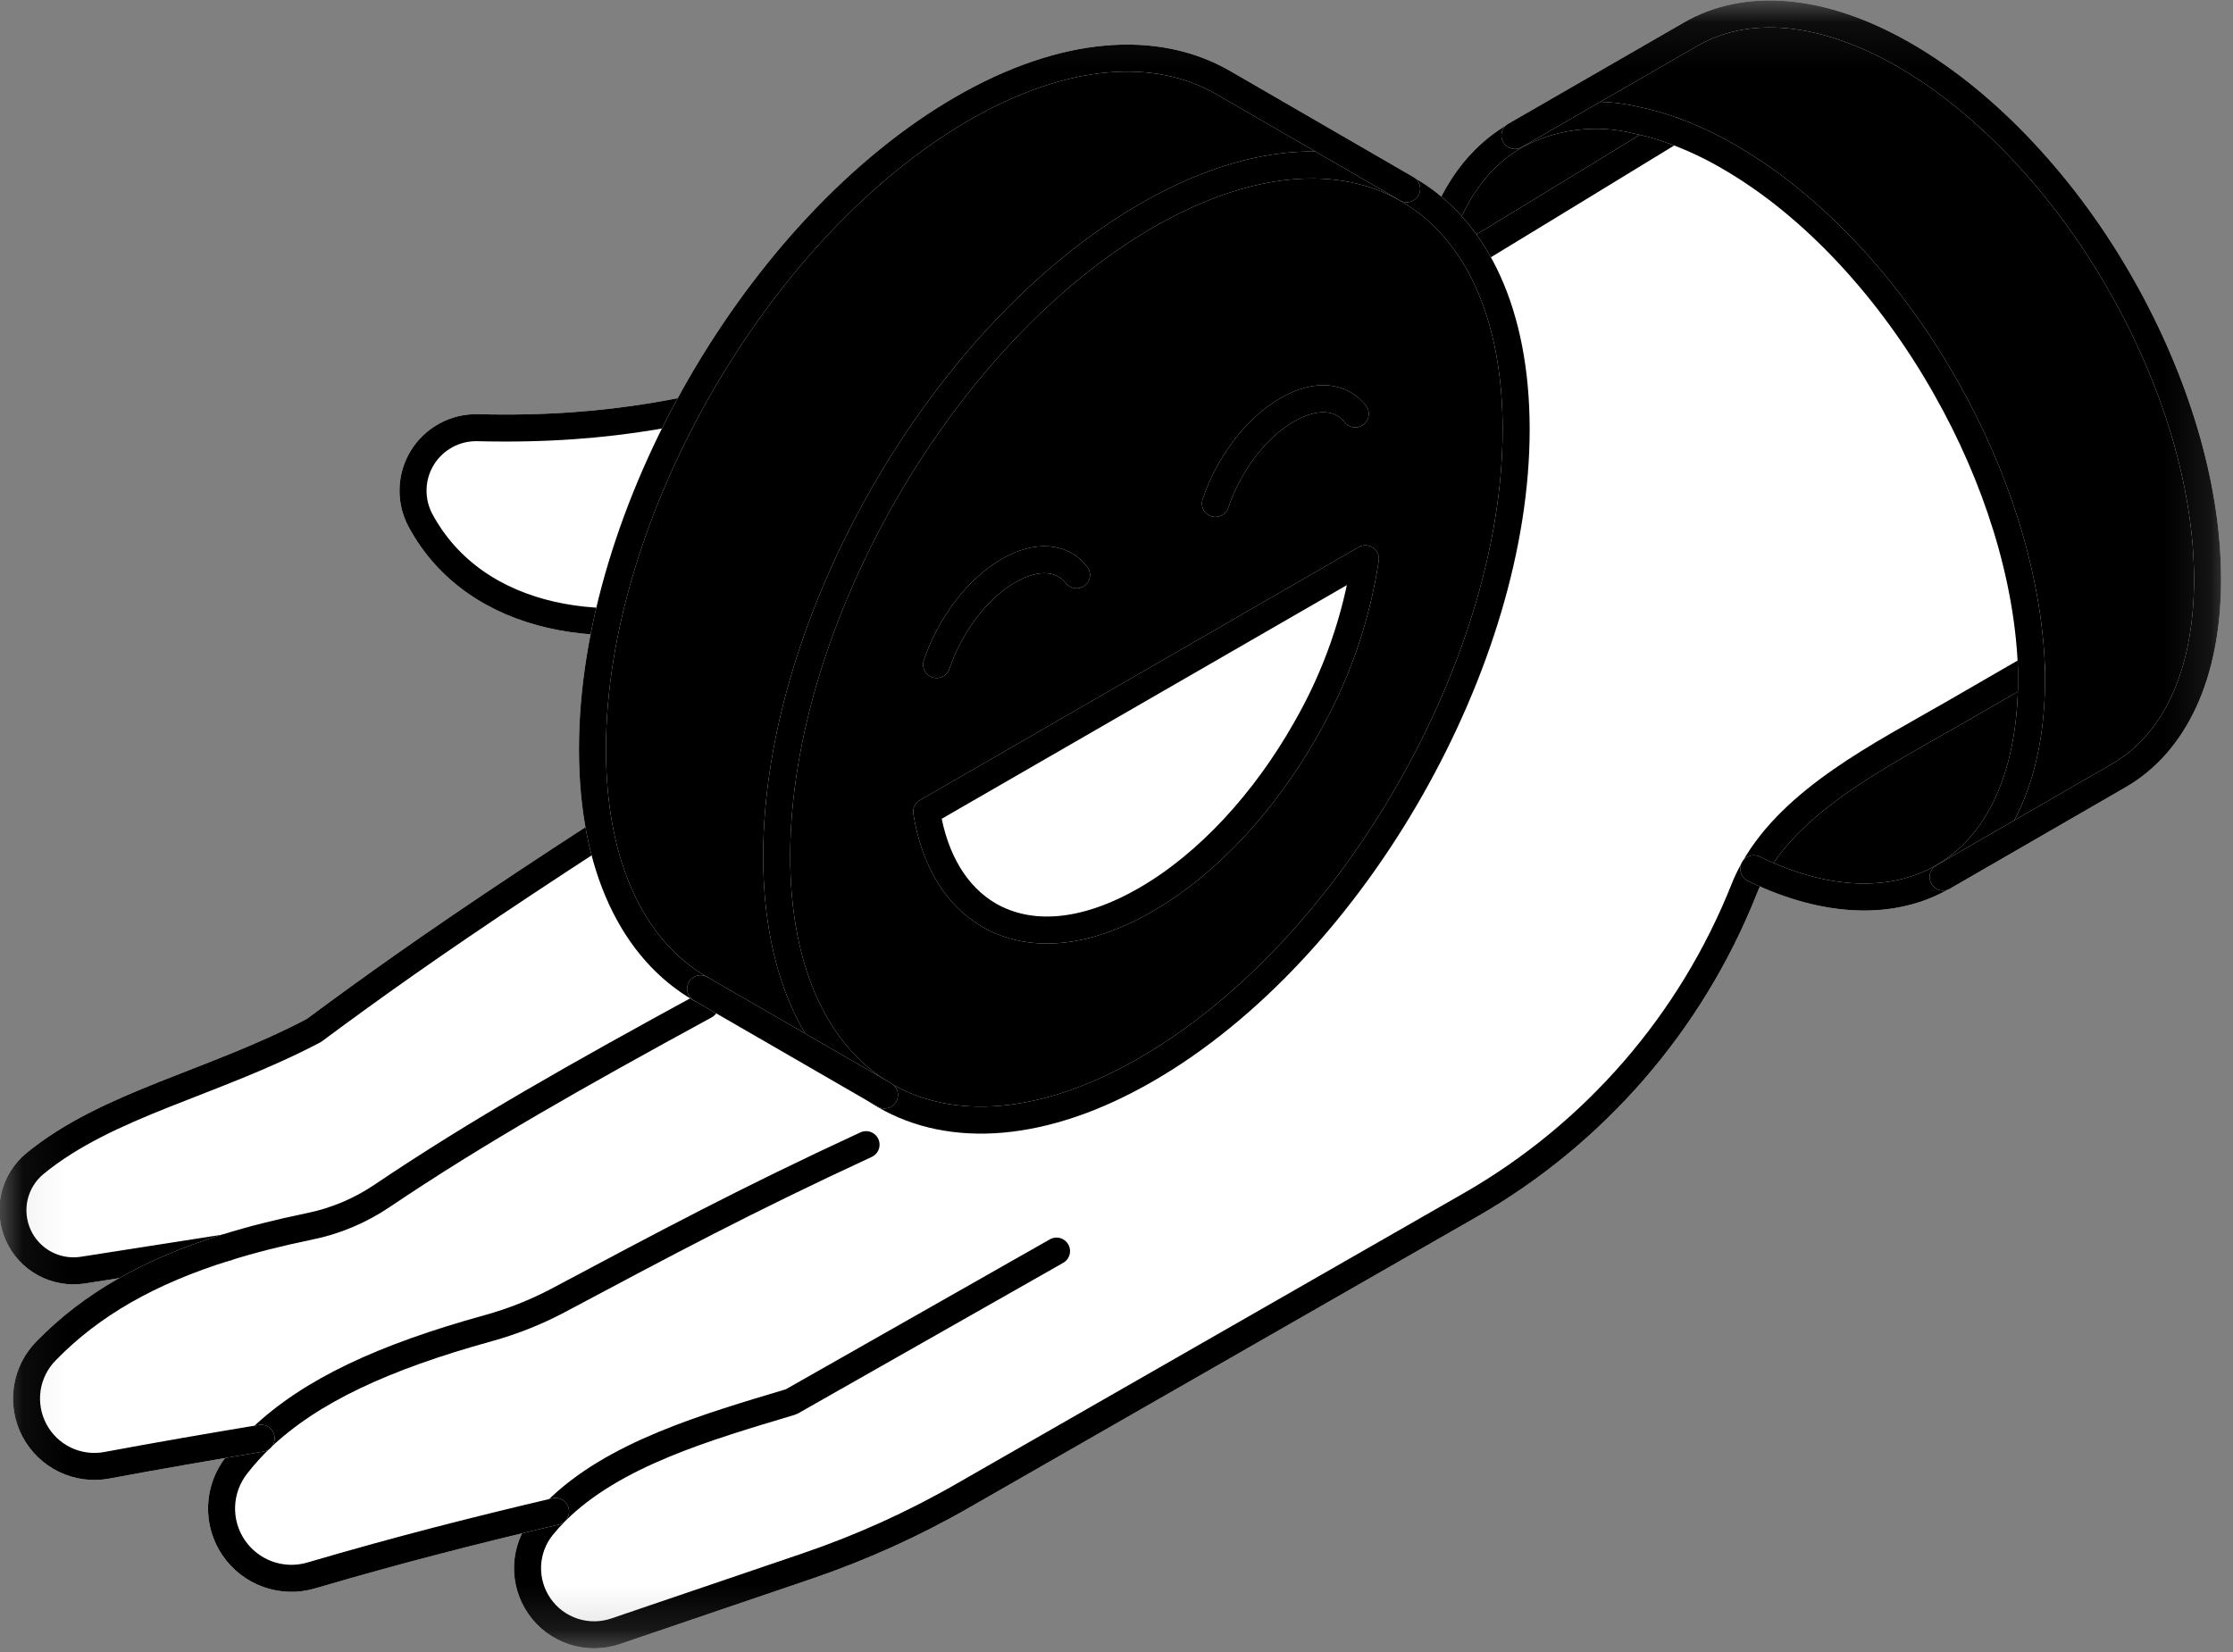
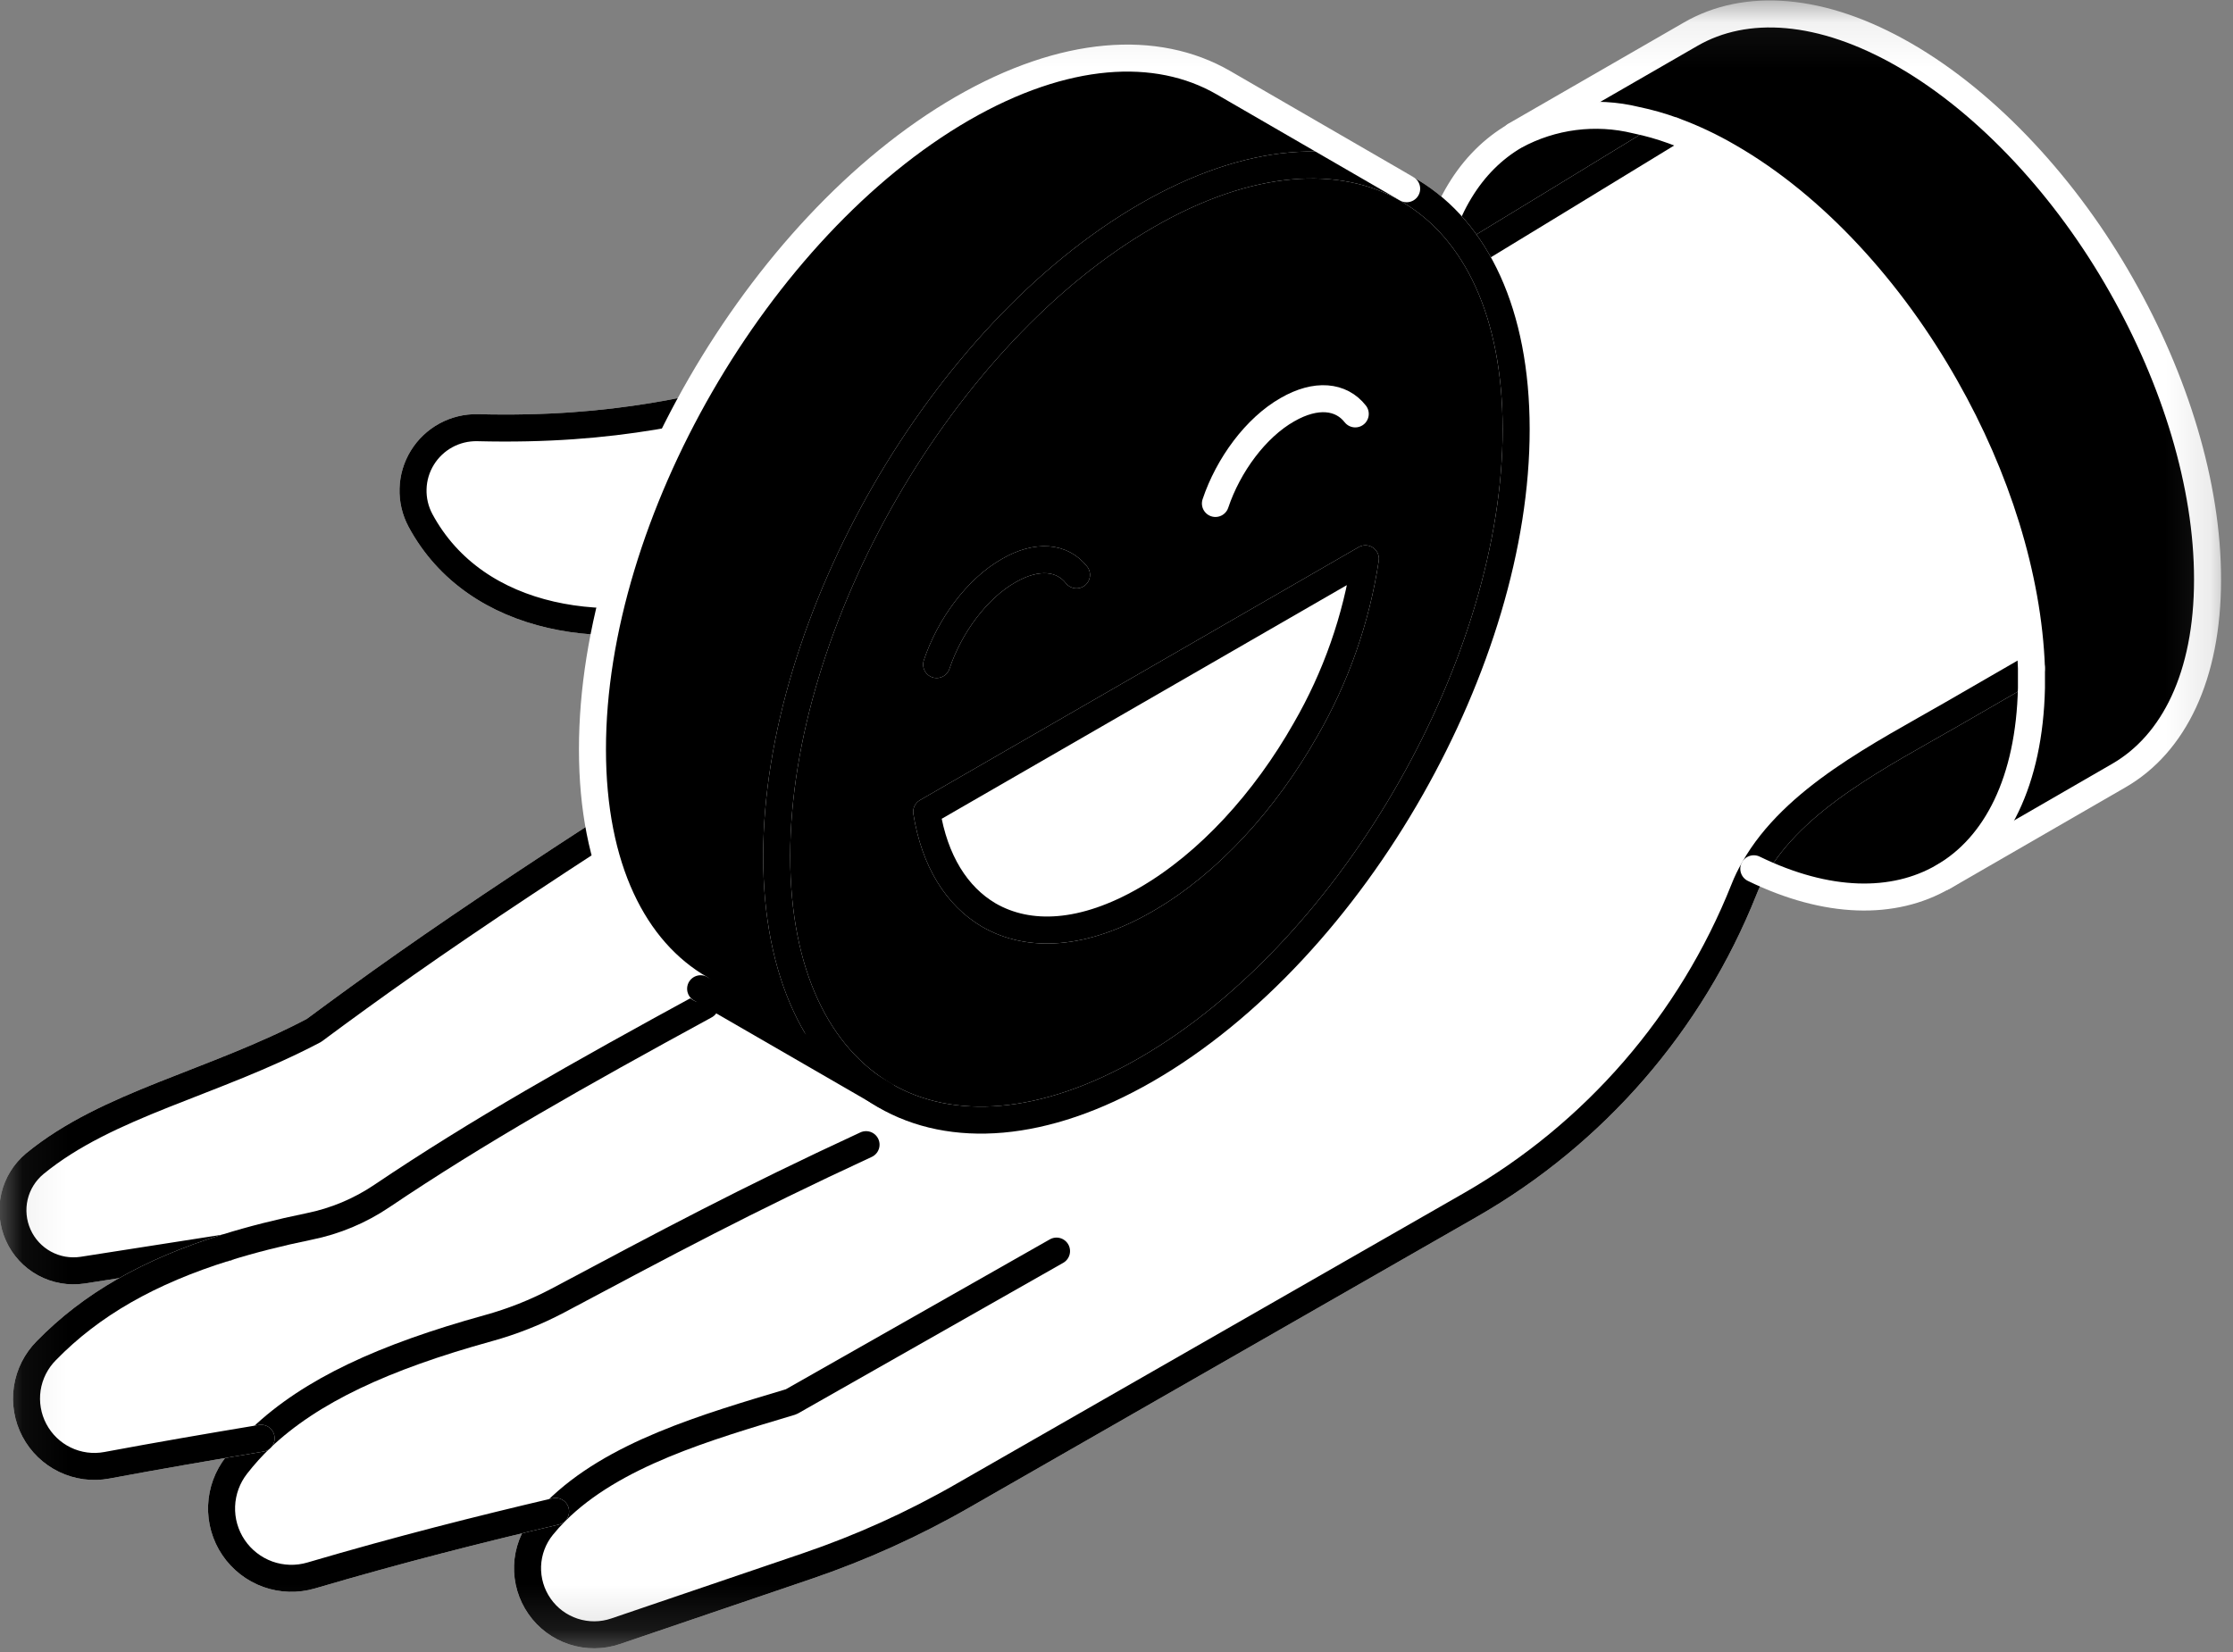
<svg xmlns="http://www.w3.org/2000/svg" width="50" height="37" viewBox="0 0 50 37" fill="none">
  <rect x="0" y="0" width="50" height="37" fill="#808080" stroke="none" />
  <mask id="mask0_9431_38097" style="mask-type:luminance" maskUnits="userSpaceOnUse" x="0" y="0" width="50" height="37">
    <path d="M49.846 0.105H0.086V36.815H49.846V0.105Z" fill="white" style="fill:white;fill-opacity:1;" />
  </mask>
  <g mask="url(#mask0_9431_38097)">
    <path d="M12.44 33.853C12.334 33.958 12.233 34.069 12.14 34.186C11.936 34.437 11.82 34.748 11.808 35.071C11.797 35.395 11.891 35.713 12.076 35.978C12.261 36.244 12.528 36.441 12.835 36.542C13.143 36.643 13.475 36.641 13.781 36.536L18.067 35.077C19.28 34.664 20.45 34.135 21.561 33.496L32.916 26.99C35.697 25.397 37.857 22.91 39.045 19.934C39.107 19.774 39.181 19.62 39.267 19.472C40.166 17.893 42.123 16.918 43.702 16.004L45.482 14.976C45.422 12.925 44.698 10.688 43.561 8.686C42.327 6.518 40.611 4.621 38.708 3.524C38.308 3.29 37.888 3.092 37.452 2.934C37.452 2.934 32.371 6.038 32.009 6.248C30.073 7.375 28.265 8.188 25.916 8.131C21.359 8.02 19.867 8.119 17.724 8.647C15.698 9.139 13.819 9.659 10.69 9.581C10.444 9.575 10.2 9.635 9.984 9.752C9.768 9.87 9.586 10.043 9.457 10.252C9.328 10.462 9.256 10.702 9.249 10.948C9.241 11.194 9.298 11.438 9.414 11.655C10.658 13.966 13.696 14.363 16.208 13.52C17.573 13.063 19.142 13.117 21.065 13.252C21.121 13.256 21.175 13.278 21.218 13.315C21.262 13.351 21.293 13.4 21.307 13.454C21.32 13.509 21.317 13.567 21.297 13.62C21.276 13.672 21.239 13.717 21.192 13.748C12.252 19.353 9.65 21.135 7.029 23.081C4.763 24.274 2.41 24.726 0.779 26.065C0.551 26.254 0.391 26.513 0.324 26.802C0.257 27.091 0.287 27.393 0.408 27.664C0.529 27.934 0.736 28.158 0.996 28.299C1.257 28.441 1.556 28.494 1.849 28.45L5.075 27.946C3.345 28.484 2.051 29.224 1.043 30.258C0.82 30.489 0.676 30.783 0.631 31.1C0.586 31.418 0.643 31.741 0.792 32.024C0.942 32.307 1.177 32.536 1.464 32.677C1.751 32.819 2.076 32.866 2.392 32.813C3.549 32.611 4.64 32.409 5.845 32.208C5.649 32.396 5.466 32.598 5.299 32.813C5.088 33.073 4.967 33.394 4.952 33.728C4.937 34.062 5.03 34.392 5.217 34.67C5.403 34.948 5.674 35.158 5.99 35.271C6.305 35.383 6.648 35.392 6.968 35.294C8.97 34.69 10.722 34.25 12.44 33.853Z" fill="white" style="fill:white;fill-opacity:1;" />
    <path d="M33.923 3.035C32.935 3.608 32.249 4.702 32.016 6.231C32.377 6.029 37.459 2.916 37.459 2.916C37.192 2.819 36.919 2.742 36.641 2.684C35.723 2.458 34.753 2.583 33.923 3.035Z" fill="white" style="fill:white;fill-opacity:1;" />
    <path d="M33.923 3.035C32.935 3.608 32.249 4.702 32.016 6.231C32.377 6.029 37.459 2.916 37.459 2.916C37.192 2.819 36.919 2.742 36.641 2.684C35.723 2.458 34.753 2.583 33.923 3.035Z" fill="#1D1D1D" style="fill:#1D1D1D;fill:color(display-p3 0.114 0.114 0.114);fill-opacity:1;" />
    <path d="M45.488 14.965C45.488 15.062 45.488 15.166 45.488 15.253V15.406C45.442 17.487 44.704 18.953 43.505 19.64L47.446 17.37C48.674 16.66 49.432 15.152 49.43 12.981C49.43 10.854 48.696 8.497 47.505 6.4C46.275 4.245 44.555 2.338 42.654 1.239C40.752 0.14 39.085 0.058 37.859 0.765L33.922 3.035C34.67 2.6 35.601 2.469 36.638 2.685C36.916 2.742 37.189 2.82 37.456 2.917C37.892 3.075 38.312 3.273 38.712 3.507C40.615 4.604 42.341 6.501 43.565 8.669C44.704 10.677 45.414 12.915 45.488 14.965Z" fill="#7F7F7F" style="fill:#7F7F7F;fill:color(display-p3 0.498 0.498 0.498);fill-opacity:1;" />
    <path d="M43.709 15.993C42.124 16.906 40.158 17.878 39.273 19.461C40.927 20.267 42.413 20.281 43.507 19.644C44.707 18.953 45.445 17.487 45.491 15.41V15.253C45.491 15.158 45.491 15.062 45.491 14.965L43.709 15.993Z" fill="white" style="fill:white;fill-opacity:1;" />
    <path d="M43.709 15.993C42.124 16.906 40.158 17.878 39.273 19.461C40.927 20.267 42.413 20.281 43.507 19.644C44.707 18.953 45.445 17.487 45.491 15.41V15.253C45.491 15.158 45.491 15.062 45.491 14.965L43.709 15.993Z" fill="#1D1D1D" style="fill:#1D1D1D;fill:color(display-p3 0.114 0.114 0.114);fill-opacity:1;" />
    <path d="M45.487 14.965L43.707 15.993C42.123 16.906 40.165 17.882 39.272 19.461C39.187 19.609 39.112 19.763 39.05 19.922C37.864 22.903 35.704 25.394 32.921 26.989L21.566 33.495C20.455 34.134 19.285 34.663 18.072 35.076L13.786 36.535C13.48 36.64 13.148 36.642 12.84 36.541C12.533 36.441 12.266 36.243 12.081 35.977C11.896 35.712 11.802 35.394 11.813 35.07C11.825 34.747 11.941 34.436 12.145 34.185C12.239 34.069 12.339 33.958 12.445 33.852C13.733 32.566 15.812 31.967 17.715 31.396L23.657 28.021" stroke="white" style="stroke:white;stroke-opacity:1;" stroke-width="0.605" stroke-linecap="round" stroke-linejoin="round" />
    <path d="M45.487 14.965L43.707 15.993C42.123 16.906 40.165 17.882 39.272 19.461C39.187 19.609 39.112 19.763 39.05 19.922C37.864 22.903 35.704 25.394 32.921 26.989L21.566 33.495C20.455 34.134 19.285 34.663 18.072 35.076L13.786 36.535C13.48 36.64 13.148 36.642 12.84 36.541C12.533 36.441 12.266 36.243 12.081 35.977C11.896 35.712 11.802 35.394 11.813 35.07C11.825 34.747 11.941 34.436 12.145 34.185C12.239 34.069 12.339 33.958 12.445 33.852C13.733 32.566 15.812 31.967 17.715 31.396L23.657 28.021" stroke="#1D1D1D" style="stroke:#1D1D1D;stroke:color(display-p3 0.114 0.114 0.114);stroke-opacity:1;" stroke-width="0.605" stroke-linecap="round" stroke-linejoin="round" />
    <path d="M37.458 2.922C37.458 2.922 32.378 6.027 32.015 6.236C30.079 7.365 28.271 8.176 25.922 8.119C21.366 8.009 19.873 8.107 17.73 8.636C15.698 9.138 13.819 9.658 10.69 9.579C10.444 9.574 10.2 9.633 9.984 9.751C9.768 9.869 9.586 10.041 9.457 10.251C9.328 10.46 9.256 10.7 9.249 10.946C9.241 11.193 9.298 11.436 9.414 11.654C10.658 13.964 13.696 14.361 16.208 13.519C17.573 13.061 19.142 13.115 21.065 13.251C21.121 13.255 21.175 13.277 21.218 13.313C21.262 13.349 21.293 13.398 21.307 13.453C21.32 13.508 21.317 13.565 21.297 13.618C21.276 13.671 21.239 13.716 21.192 13.746C12.252 19.351 9.65 21.134 7.029 23.079C4.763 24.273 2.41 24.724 0.779 26.063C0.551 26.253 0.391 26.511 0.324 26.8C0.257 27.089 0.287 27.392 0.408 27.662C0.529 27.933 0.736 28.156 0.996 28.298C1.257 28.44 1.556 28.492 1.849 28.448L5.075 27.944" stroke="white" style="stroke:white;stroke-opacity:1;" stroke-width="0.605" stroke-linecap="round" stroke-linejoin="round" />
    <path d="M37.458 2.922C37.458 2.922 32.378 6.027 32.015 6.236C30.079 7.365 28.271 8.176 25.922 8.119C21.366 8.009 19.873 8.107 17.73 8.636C15.698 9.138 13.819 9.658 10.69 9.579C10.444 9.574 10.2 9.633 9.984 9.751C9.768 9.869 9.586 10.041 9.457 10.251C9.328 10.46 9.256 10.7 9.249 10.946C9.241 11.193 9.298 11.436 9.414 11.654C10.658 13.964 13.696 14.361 16.208 13.519C17.573 13.061 19.142 13.115 21.065 13.251C21.121 13.255 21.175 13.277 21.218 13.313C21.262 13.349 21.293 13.398 21.307 13.453C21.32 13.508 21.317 13.565 21.297 13.618C21.276 13.671 21.239 13.716 21.192 13.746C12.252 19.351 9.65 21.134 7.029 23.079C4.763 24.273 2.41 24.724 0.779 26.063C0.551 26.253 0.391 26.511 0.324 26.8C0.257 27.089 0.287 27.392 0.408 27.662C0.529 27.933 0.736 28.156 0.996 28.298C1.257 28.44 1.556 28.492 1.849 28.448L5.075 27.944" stroke="#1D1D1D" style="stroke:#1D1D1D;stroke:color(display-p3 0.114 0.114 0.114);stroke-opacity:1;" stroke-width="0.605" stroke-linecap="round" stroke-linejoin="round" />
    <path d="M12.44 33.852C10.722 34.256 8.97 34.697 6.968 35.286C6.65 35.38 6.309 35.37 5.996 35.258C5.684 35.145 5.415 34.936 5.229 34.661C5.043 34.386 4.949 34.058 4.962 33.726C4.975 33.394 5.093 33.075 5.299 32.814C5.466 32.6 5.649 32.397 5.845 32.209C6.958 31.149 8.591 30.395 10.93 29.748C11.47 29.599 11.993 29.392 12.488 29.131C14.932 27.83 16.682 26.891 19.392 25.637" stroke="white" style="stroke:white;stroke-opacity:1;" stroke-width="0.605" stroke-linecap="round" stroke-linejoin="round" />
    <path d="M12.44 33.852C10.722 34.256 8.97 34.697 6.968 35.286C6.65 35.38 6.309 35.37 5.996 35.258C5.684 35.145 5.415 34.936 5.229 34.661C5.043 34.386 4.949 34.058 4.962 33.726C4.975 33.394 5.093 33.075 5.299 32.814C5.466 32.6 5.649 32.397 5.845 32.209C6.958 31.149 8.591 30.395 10.93 29.748C11.47 29.599 11.993 29.392 12.488 29.131C14.932 27.83 16.682 26.891 19.392 25.637" stroke="#1D1D1D" style="stroke:#1D1D1D;stroke:color(display-p3 0.114 0.114 0.114);stroke-opacity:1;" stroke-width="0.605" stroke-linecap="round" stroke-linejoin="round" />
    <path d="M5.847 32.213C4.637 32.415 3.55 32.602 2.393 32.818C2.074 32.878 1.745 32.834 1.453 32.693C1.161 32.552 0.922 32.321 0.77 32.034C0.618 31.747 0.563 31.42 0.61 31.099C0.658 30.778 0.808 30.481 1.036 30.251C2.044 29.217 3.339 28.477 5.069 27.939C5.637 27.762 6.254 27.606 6.921 27.469C7.505 27.351 8.059 27.119 8.552 26.786C10.698 25.34 12.925 24.082 15.792 22.52" stroke="white" style="stroke:white;stroke-opacity:1;" stroke-width="0.605" stroke-linecap="round" stroke-linejoin="round" />
    <path d="M5.847 32.213C4.637 32.415 3.55 32.602 2.393 32.818C2.074 32.878 1.745 32.834 1.453 32.693C1.161 32.552 0.922 32.321 0.77 32.034C0.618 31.747 0.563 31.42 0.61 31.099C0.658 30.778 0.808 30.481 1.036 30.251C2.044 29.217 3.339 28.477 5.069 27.939C5.637 27.762 6.254 27.606 6.921 27.469C7.505 27.351 8.059 27.119 8.552 26.786C10.698 25.34 12.925 24.082 15.792 22.52" stroke="#1D1D1D" style="stroke:#1D1D1D;stroke:color(display-p3 0.114 0.114 0.114);stroke-opacity:1;" stroke-width="0.605" stroke-linecap="round" stroke-linejoin="round" />
    <path d="M32.016 6.238C32.249 4.71 32.935 3.617 33.923 3.042C34.753 2.591 35.721 2.466 36.639 2.692C36.917 2.749 37.19 2.827 37.457 2.924C37.893 3.082 38.313 3.28 38.713 3.514C40.616 4.611 42.342 6.508 43.566 8.676C44.703 10.678 45.413 12.909 45.487 14.966C45.487 15.063 45.487 15.168 45.487 15.254V15.407C45.441 17.488 44.703 18.952 43.504 19.641C42.401 20.278 40.915 20.258 39.27 19.458" stroke="white" style="stroke:white;stroke-opacity:1;" stroke-width="0.605" stroke-linecap="round" stroke-linejoin="round" />
-     <path d="M32.016 6.238C32.249 4.71 32.935 3.617 33.923 3.042C34.753 2.591 35.721 2.466 36.639 2.692C36.917 2.749 37.19 2.827 37.457 2.924C37.893 3.082 38.313 3.28 38.713 3.514C40.616 4.611 42.342 6.508 43.566 8.676C44.703 10.678 45.413 12.909 45.487 14.966C45.487 15.063 45.487 15.168 45.487 15.254V15.407C45.441 17.488 44.703 18.952 43.504 19.641C42.401 20.278 40.915 20.258 39.27 19.458" stroke="#1D1D1D" style="stroke:#1D1D1D;stroke:color(display-p3 0.114 0.114 0.114);stroke-opacity:1;" stroke-width="0.605" stroke-linecap="round" stroke-linejoin="round" />
    <path d="M33.922 3.034L37.859 0.764C39.085 0.057 40.781 0.155 42.654 1.238C44.527 2.321 46.283 4.234 47.505 6.399C48.696 8.496 49.432 10.853 49.43 12.98C49.43 15.141 48.674 16.659 47.446 17.369L43.509 19.643" stroke="white" style="stroke:white;stroke-opacity:1;" stroke-width="0.605" stroke-linecap="round" stroke-linejoin="round" />
-     <path d="M33.922 3.034L37.859 0.764C39.085 0.057 40.781 0.155 42.654 1.238C44.527 2.321 46.283 4.234 47.505 6.399C48.696 8.496 49.432 10.853 49.43 12.98C49.43 15.141 48.674 16.659 47.446 17.369L43.509 19.643" stroke="#1D1D1D" style="stroke:#1D1D1D;stroke:color(display-p3 0.114 0.114 0.114);stroke-opacity:1;" stroke-width="0.605" stroke-linecap="round" stroke-linejoin="round" />
-     <path d="M33.939 9.599C33.939 12.195 33.046 15.06 31.592 17.627C30.09 20.278 27.993 22.593 25.657 23.943C23.37 25.264 21.302 25.391 19.81 24.524C18.318 23.657 17.391 21.802 17.391 19.163C17.391 13.881 21.102 7.455 25.677 4.816C27.959 3.498 30.022 3.371 31.524 4.226L31.618 4.28C33.046 5.167 33.939 7.006 33.939 9.599ZM30.568 12.512L20.745 18.179C20.923 19.28 21.419 20.066 22.134 20.48C23.036 21 24.28 20.925 25.657 20.133C27.034 19.34 28.32 17.927 29.225 16.343C29.909 15.161 30.364 13.861 30.568 12.512Z" fill="#EF280D" style="fill:#EF280D;fill:color(display-p3 0.937 0.157 0.051);fill-opacity:1;" />
+     <path d="M33.939 9.599C33.939 12.195 33.046 15.06 31.592 17.627C30.09 20.278 27.993 22.593 25.657 23.943C23.37 25.264 21.302 25.391 19.81 24.524C18.318 23.657 17.391 21.802 17.391 19.163C17.391 13.881 21.102 7.455 25.677 4.816C27.959 3.498 30.022 3.371 31.524 4.226L31.618 4.28C33.046 5.167 33.939 7.006 33.939 9.599ZM30.568 12.512L20.745 18.179C23.036 21 24.28 20.925 25.657 20.133C27.034 19.34 28.32 17.927 29.225 16.343C29.909 15.161 30.364 13.861 30.568 12.512Z" fill="#EF280D" style="fill:#EF280D;fill:color(display-p3 0.937 0.157 0.051);fill-opacity:1;" />
    <path d="M27.391 1.858L31.498 4.227C30.006 3.372 27.943 3.499 25.661 4.818C21.087 7.457 17.379 13.89 17.375 19.165C17.375 21.804 18.304 23.659 19.794 24.526L15.677 22.146C14.179 21.284 13.258 19.427 13.258 16.788C13.26 11.505 16.97 5.082 21.544 2.433C23.834 1.12 25.897 0.995 27.391 1.858Z" fill="white" style="fill:white;fill-opacity:1;" />
    <path d="M27.391 1.858L31.498 4.227C30.006 3.372 27.943 3.499 25.661 4.818C21.087 7.457 17.379 13.89 17.375 19.165C17.375 21.804 18.304 23.659 19.794 24.526L15.677 22.146C14.179 21.284 13.258 19.427 13.258 16.788C13.26 11.505 16.97 5.082 21.544 2.433C23.834 1.12 25.897 0.995 27.391 1.858Z" fill="#1D1D1D" style="fill:#1D1D1D;fill:color(display-p3 0.114 0.114 0.114);fill-opacity:1;" />
    <path d="M20.75 18.183L30.573 12.516C30.369 13.865 29.913 15.165 29.23 16.346C28.325 17.941 27.061 19.338 25.661 20.147C24.262 20.955 23.04 21.014 22.139 20.493C21.423 20.07 20.927 19.284 20.75 18.183Z" fill="white" style="fill:white;fill-opacity:1;" />
    <path d="M31.514 4.237C30.022 3.382 27.959 3.509 25.677 4.828C21.102 7.467 17.395 13.901 17.391 19.175C17.391 21.814 18.318 23.669 19.81 24.536C21.302 25.403 23.381 25.276 25.667 23.955C27.995 22.612 30.102 20.29 31.602 17.639C33.056 15.072 33.951 12.207 33.949 9.61C33.947 7.014 33.056 5.175 31.6 4.292" stroke="white" style="stroke:white;stroke-opacity:1;" stroke-width="0.605" stroke-linecap="round" stroke-linejoin="round" />
    <path d="M31.514 4.237C30.022 3.382 27.959 3.509 25.677 4.828C21.102 7.467 17.395 13.901 17.391 19.175C17.391 21.814 18.318 23.669 19.81 24.536C21.302 25.403 23.381 25.276 25.667 23.955C27.995 22.612 30.102 20.29 31.602 17.639C33.056 15.072 33.951 12.207 33.949 9.61C33.947 7.014 33.056 5.175 31.6 4.292" stroke="#1D1D1D" style="stroke:#1D1D1D;stroke:color(display-p3 0.114 0.114 0.114);stroke-opacity:1;" stroke-width="0.605" stroke-linecap="round" stroke-linejoin="round" />
    <path d="M15.685 22.146C14.187 21.283 13.266 19.427 13.266 16.787C13.26 11.505 16.969 5.082 21.544 2.433C23.832 1.112 25.895 0.987 27.391 1.85L31.497 4.227" stroke="white" style="stroke:white;stroke-opacity:1;" stroke-width="0.605" stroke-linecap="round" stroke-linejoin="round" />
-     <path d="M15.685 22.146C14.187 21.283 13.266 19.427 13.266 16.787C13.26 11.505 16.969 5.082 21.544 2.433C23.832 1.112 25.895 0.987 27.391 1.85L31.497 4.227" stroke="#1D1D1D" style="stroke:#1D1D1D;stroke:color(display-p3 0.114 0.114 0.114);stroke-opacity:1;" stroke-width="0.605" stroke-linecap="round" stroke-linejoin="round" />
    <path d="M20.75 18.183L30.573 12.516C30.369 13.865 29.913 15.165 29.23 16.346C28.325 17.941 27.061 19.338 25.661 20.147C24.262 20.955 23.04 21.014 22.139 20.493C21.423 20.07 20.927 19.284 20.75 18.183Z" stroke="white" style="stroke:white;stroke-opacity:1;" stroke-width="0.605" stroke-linecap="round" stroke-linejoin="round" />
    <path d="M20.75 18.183L30.573 12.516C30.369 13.865 29.913 15.165 29.23 16.346C28.325 17.941 27.061 19.338 25.661 20.147C24.262 20.955 23.04 21.014 22.139 20.493C21.423 20.07 20.927 19.284 20.75 18.183Z" stroke="#1D1D1D" style="stroke:#1D1D1D;stroke:color(display-p3 0.114 0.114 0.114);stroke-opacity:1;" stroke-width="0.605" stroke-linecap="round" stroke-linejoin="round" />
    <path d="M24.104 12.875C23.787 12.472 23.223 12.411 22.586 12.78C21.874 13.184 21.261 14.022 20.973 14.883" stroke="white" style="stroke:white;stroke-opacity:1;" stroke-width="0.605" stroke-linecap="round" stroke-linejoin="round" />
    <path d="M24.104 12.875C23.787 12.472 23.223 12.411 22.586 12.78C21.874 13.184 21.261 14.022 20.973 14.883" stroke="#1D1D1D" style="stroke:#1D1D1D;stroke:color(display-p3 0.114 0.114 0.114);stroke-opacity:1;" stroke-width="0.605" stroke-linecap="round" stroke-linejoin="round" />
    <path d="M30.346 9.27C30.029 8.866 29.469 8.806 28.828 9.175C28.118 9.578 27.503 10.417 27.215 11.276" stroke="white" style="stroke:white;stroke-opacity:1;" stroke-width="0.605" stroke-linecap="round" stroke-linejoin="round" />
-     <path d="M30.346 9.27C30.029 8.866 29.469 8.806 28.828 9.175C28.118 9.578 27.503 10.417 27.215 11.276" stroke="#1D1D1D" style="stroke:#1D1D1D;stroke:color(display-p3 0.114 0.114 0.114);stroke-opacity:1;" stroke-width="0.605" stroke-linecap="round" stroke-linejoin="round" />
-     <path d="M15.688 22.145L19.804 24.524" stroke="white" style="stroke:white;stroke-opacity:1;" stroke-width="0.605" stroke-linecap="round" stroke-linejoin="round" />
    <path d="M15.688 22.145L19.804 24.524" stroke="#1D1D1D" style="stroke:#1D1D1D;stroke:color(display-p3 0.114 0.114 0.114);stroke-opacity:1;" stroke-width="0.605" stroke-linecap="round" stroke-linejoin="round" />
  </g>
</svg>